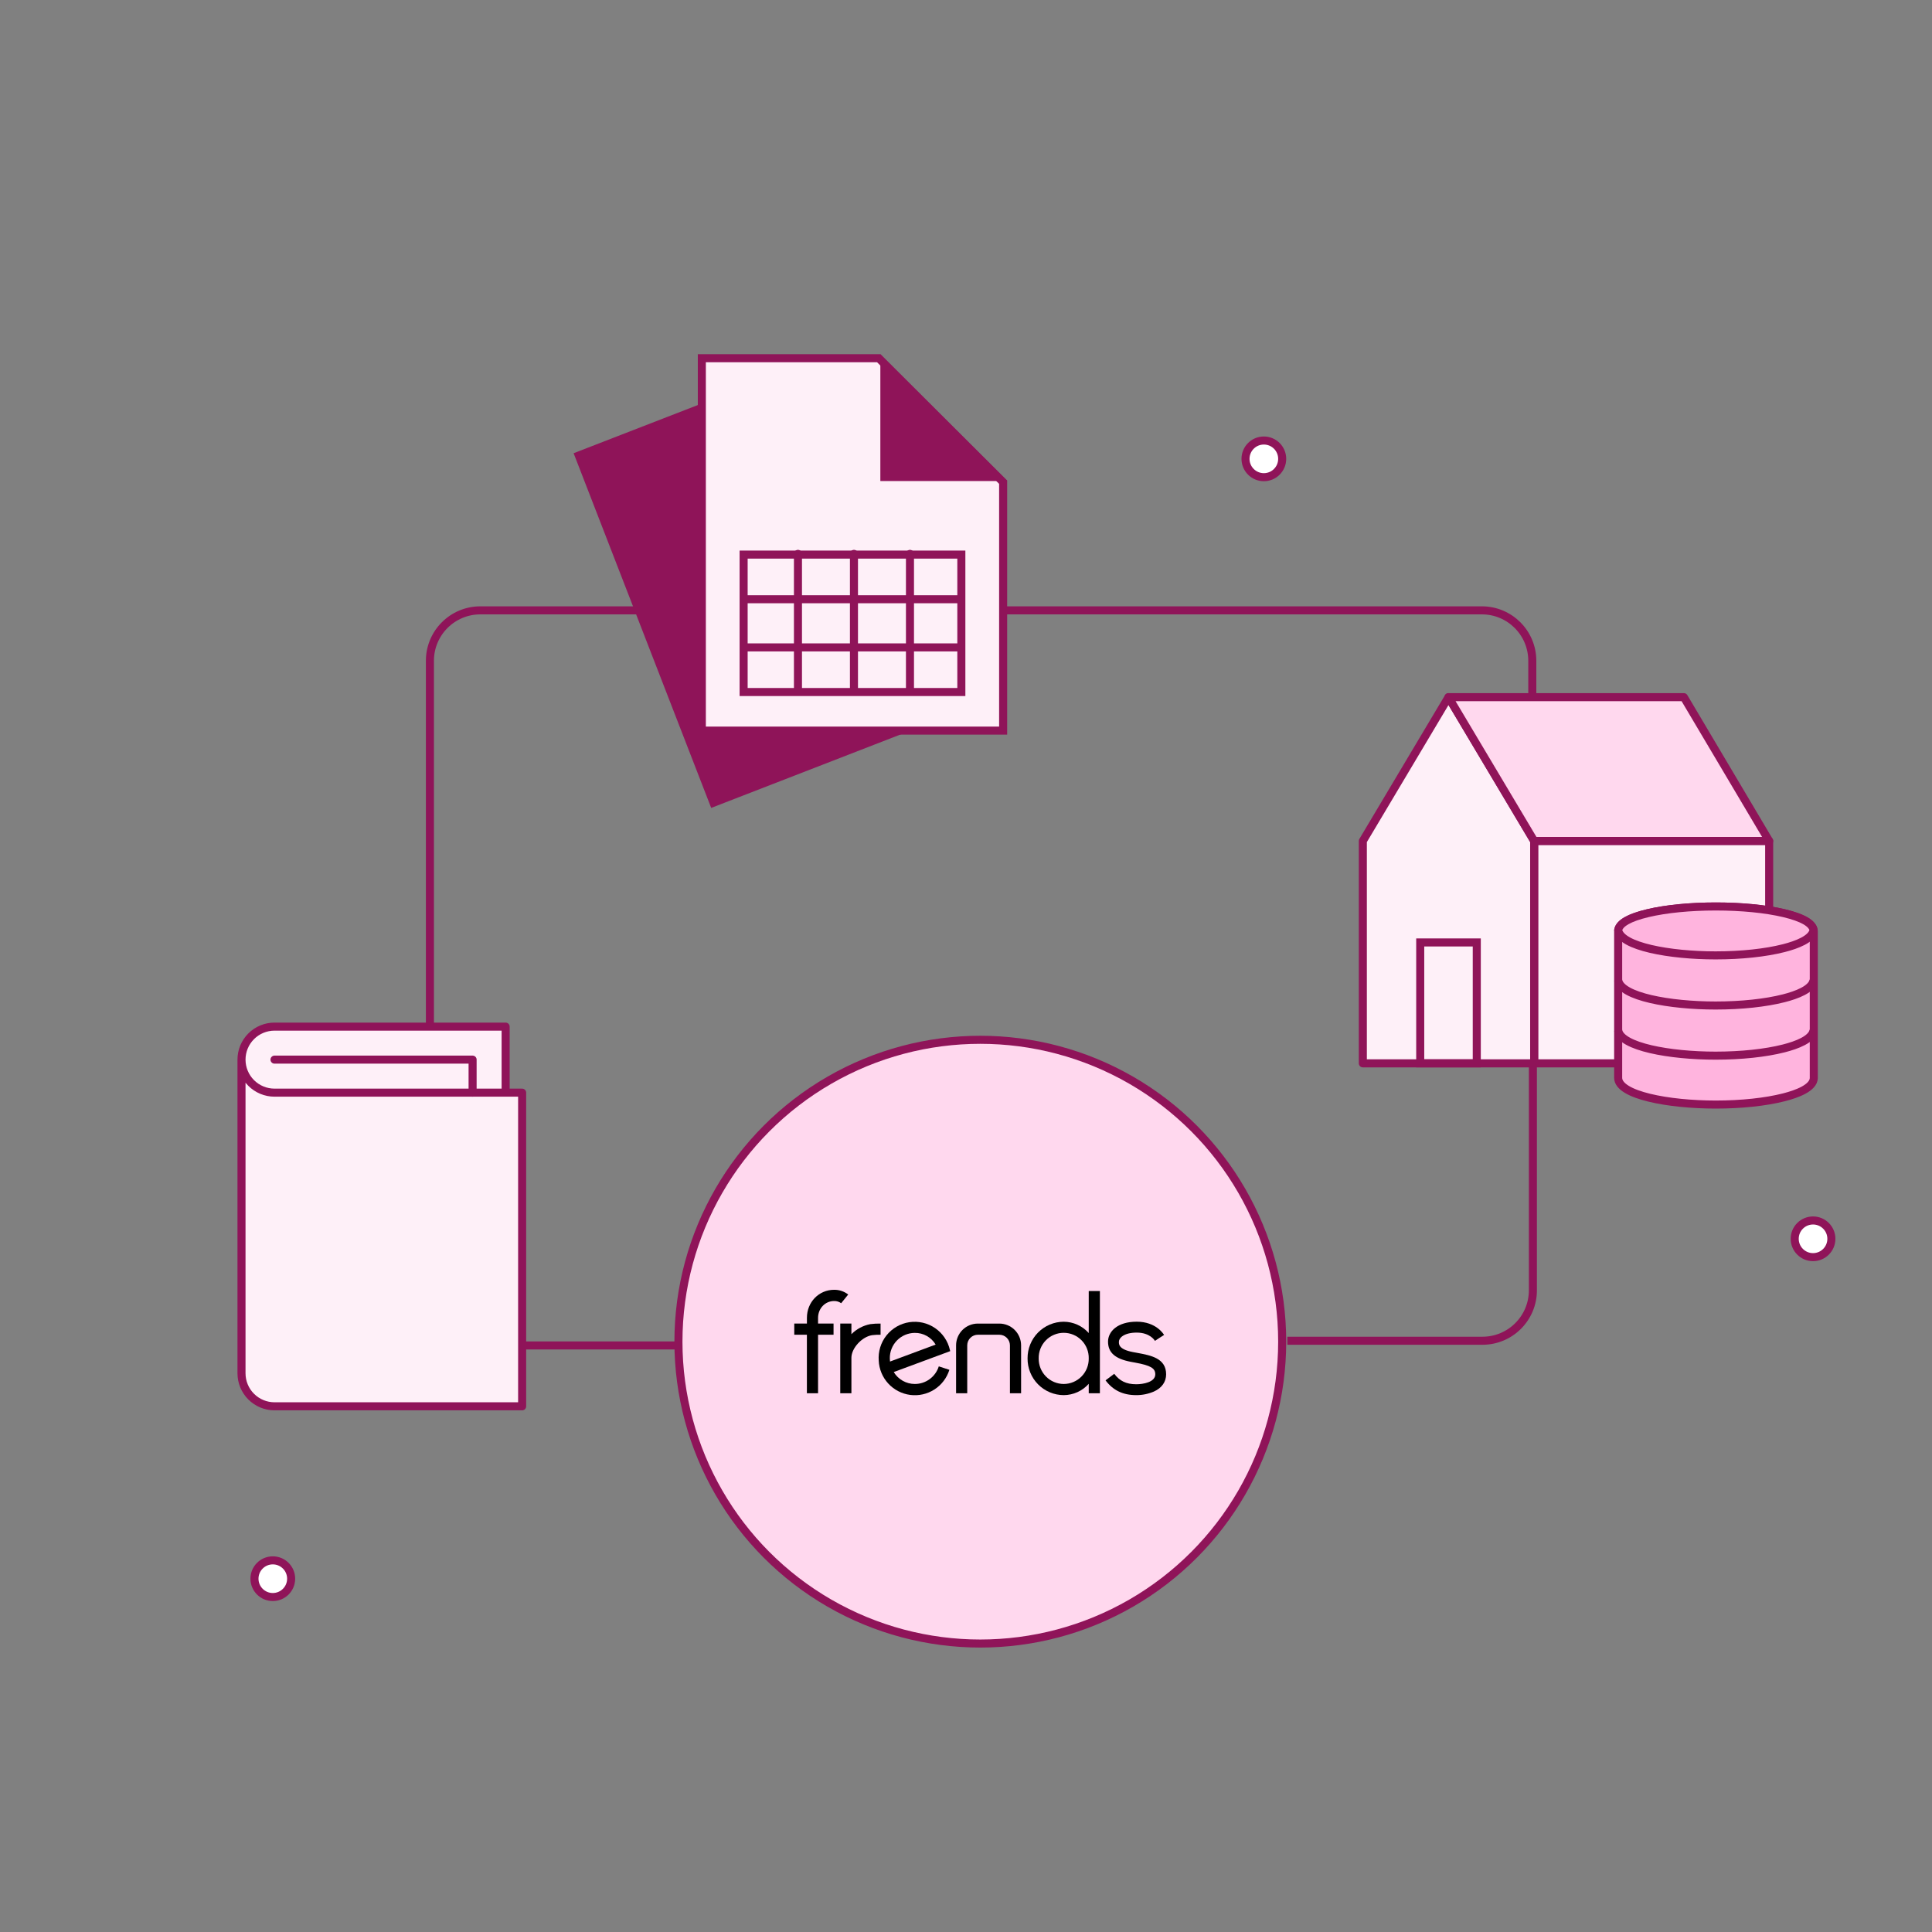
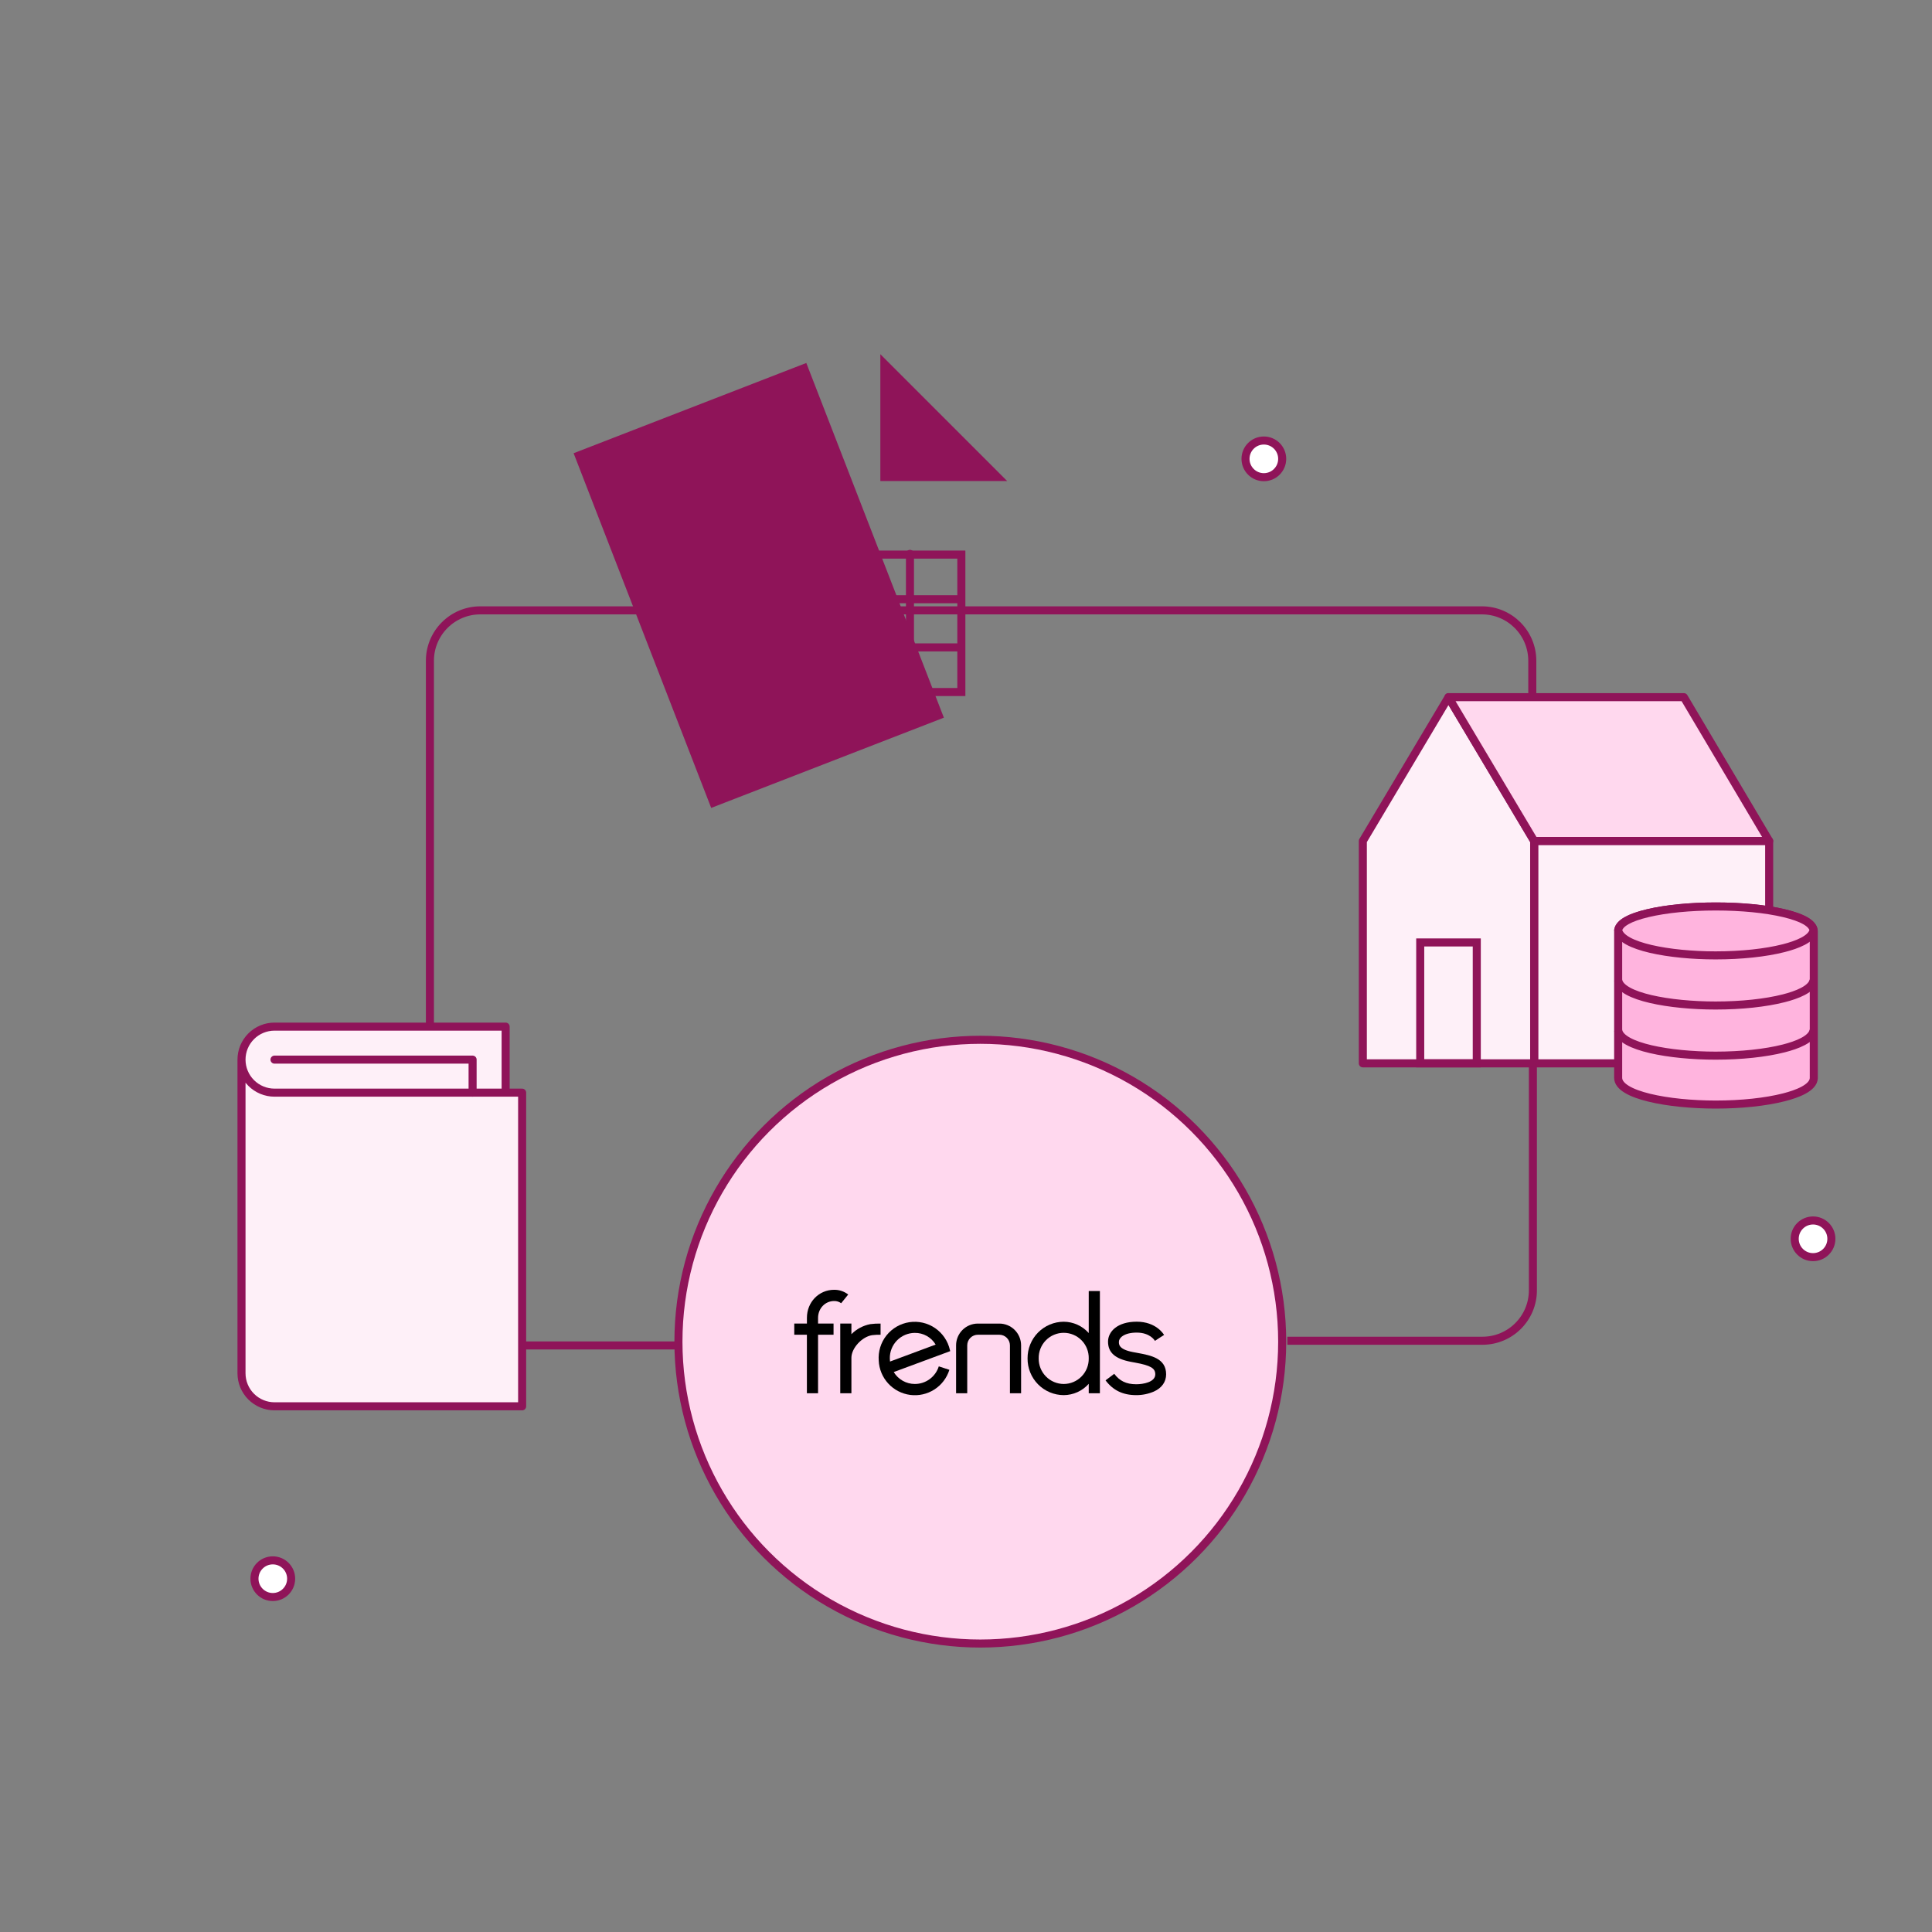
<svg xmlns="http://www.w3.org/2000/svg" width="1080" height="1080" viewBox="0 0 1080 1080" fill="none">
  <rect x="0" y="0" width="1080" height="1080" fill="#808080" stroke="none" />
  <path d="M856.563 407.954V369.381C856.563 353.812 843.941 341.19 828.372 341.19H268.517C252.948 341.19 240.326 353.812 240.326 369.381V723.925C240.326 739.495 252.948 752.117 268.517 752.117H393.466" stroke="#8F1459" stroke-width="4.5" />
  <path d="M719.617 749.483H828.704C844.274 749.483 856.896 736.861 856.896 721.292V574.335" stroke="#8F1459" stroke-width="4.5" />
  <path d="M140.406 605.394C136.944 601.933 135 597.238 135 592.344V767.676C135 772.571 136.944 777.266 140.406 780.727C143.867 784.188 148.561 786.132 153.456 786.132H291.877V610.8H282.649H153.456C148.561 610.8 143.867 608.855 140.406 605.394Z" fill="#FEF0F8" />
  <path d="M282.649 610.8V573.887H153.456C148.561 573.887 143.867 575.832 140.406 579.293C136.944 582.754 135 587.449 135 592.344C135 597.238 136.944 601.933 140.406 605.394C143.867 608.855 148.561 610.8 153.456 610.8H282.649Z" fill="#FEF0F8" />
  <path d="M282.649 610.8V573.887H153.456C148.561 573.887 143.867 575.832 140.406 579.293C136.944 582.754 135 587.449 135 592.344M282.649 610.8H291.877M282.649 610.8H153.456M135 592.344C135 597.238 136.944 601.933 140.406 605.394C143.867 608.855 148.561 610.8 153.456 610.8M135 592.344V767.676C135 772.571 136.944 777.266 140.406 780.727C143.867 784.188 148.561 786.132 153.456 786.132H291.877V610.8M153.456 610.8H291.877" stroke="#8F1459" stroke-width="4.5" stroke-linecap="round" stroke-linejoin="round" />
  <path d="M153.449 592.34H264.186V610.796" stroke="#8F1459" stroke-width="4.5" stroke-linecap="round" stroke-linejoin="round" />
  <path d="M988.976 470.11H857.609V594.418H988.976V470.11Z" fill="#FEF0F8" stroke="#8F1459" stroke-width="4.5" stroke-linejoin="round" />
  <path d="M761.834 470.11V594.417H857.607V470.11L809.714 389.719L761.834 470.11Z" fill="#FEF0F8" stroke="#8F1459" stroke-width="4.5" stroke-linejoin="round" />
  <path d="M809.715 389.719H941.297L988.975 470.11H857.608L809.715 389.719Z" fill="#FFD8EE" stroke="#8F1459" stroke-width="4.5" stroke-linejoin="round" />
  <path d="M825.527 526.832H793.914V594.417H825.527V526.832Z" stroke="#8F1459" stroke-width="4.5" stroke-miterlimit="10" />
  <path fill-rule="evenodd" clip-rule="evenodd" d="M1013.92 602.507C1013.92 602.582 1013.92 602.662 1013.92 602.737C1013.67 608.097 1004.73 611.497 997.207 613.407C986.963 616.018 973.435 617.455 959.109 617.455C932.664 617.455 904.562 612.215 904.562 602.507V520.702C904.562 516.531 910.155 513.087 921.193 510.467C931.367 508.055 944.878 506.725 959.231 506.725C973.579 506.725 987.094 508.055 997.277 510.467C1008.32 513.087 1013.92 516.531 1013.92 520.702V602.507Z" fill="#FFB4DE" stroke="#8F1459" stroke-width="4.5" />
  <path fill-rule="evenodd" clip-rule="evenodd" d="M904.562 519.926C905.219 516.102 910.782 512.922 921.127 510.467C931.301 508.055 944.812 506.725 959.165 506.725C973.513 506.725 987.028 508.055 997.211 510.467C1007.55 512.92 1013.12 516.095 1013.79 519.913C1012.97 524.948 1004.39 528.176 997.141 530.019C986.897 532.63 973.369 534.066 959.043 534.066C933.341 534.066 906.075 529.117 904.562 519.926Z" fill="#FFB4DE" stroke="#8F1459" stroke-width="4.5" />
  <path d="M904.562 547.95C906.075 557.141 933.341 562.09 959.043 562.09C973.369 562.09 986.897 560.654 997.141 558.043C1004.39 556.2 1012.97 552.973 1013.79 547.938" stroke="#8F1459" stroke-width="4.5" />
  <path d="M904.562 575.975C906.075 585.165 933.341 590.115 959.043 590.115C973.369 590.115 986.897 588.678 997.141 586.067C1004.39 584.225 1012.97 580.997 1013.79 575.962" stroke="#8F1459" stroke-width="4.5" />
  <rect x="323.568" y="254.637" width="135.013" height="208.171" transform="rotate(-21.199 323.568 254.637)" fill="#8F1459" stroke="#8F1459" stroke-width="4.5" />
-   <path d="M560.761 408.421H392.328V200.25H491.217L560.761 269.536V408.421Z" fill="#FEF0F8" stroke="#8F1459" stroke-width="4.5" />
  <path d="M494.367 203.432L557.583 266.648H494.367V203.432Z" fill="#8F1459" stroke="#8F1459" stroke-width="4.5" />
-   <path d="M477.367 309.615V385.3" stroke="#8F1459" stroke-width="4.5" stroke-linecap="round" stroke-linejoin="round" />
  <path d="M446.062 309.615V385.3" stroke="#8F1459" stroke-width="4.5" stroke-linecap="round" stroke-linejoin="round" />
  <path d="M508.676 309.615V385.3" stroke="#8F1459" stroke-width="4.5" stroke-linecap="round" stroke-linejoin="round" />
  <rect x="415.691" y="310.021" width="121.707" height="76.825" stroke="#8F1459" stroke-width="4.5" />
  <path d="M416.162 334.967H536.925" stroke="#8F1459" stroke-width="4.5" stroke-linecap="round" stroke-linejoin="round" />
  <path d="M416.162 361.901H536.925" stroke="#8F1459" stroke-width="4.5" stroke-linecap="round" stroke-linejoin="round" />
  <circle cx="548" cy="750" r="168.75" fill="#FFD8EE" stroke="#8F1459" stroke-width="4.5" />
  <path fill-rule="evenodd" clip-rule="evenodd" d="M570.797 778.852H564.561V752.002C564.545 750.428 563.905 748.925 562.782 747.823C561.66 746.721 560.147 746.11 558.575 746.125H546.685C545.112 746.11 543.598 746.721 542.474 747.822C541.351 748.924 540.709 750.427 540.691 752.002V778.852H534.455V752.002C534.473 748.772 535.772 745.681 538.065 743.409C540.359 741.138 543.459 739.871 546.685 739.888H558.568C561.793 739.871 564.894 741.138 567.187 743.409C569.48 745.681 570.779 748.772 570.797 752.002V778.852Z" fill="black" />
  <path fill-rule="evenodd" clip-rule="evenodd" d="M594.649 773.655C592.79 773.648 590.95 773.272 589.237 772.548C587.524 771.825 585.971 770.768 584.668 769.44C583.365 768.111 582.338 766.537 581.646 764.809C580.955 763.08 580.613 761.232 580.639 759.37C580.598 757.504 580.929 755.65 581.613 753.914C582.297 752.179 583.321 750.598 584.624 749.264C585.926 747.93 587.482 746.87 589.2 746.146C590.917 745.423 592.762 745.05 594.625 745.05C596.488 745.05 598.333 745.423 600.051 746.146C601.768 746.87 603.324 747.93 604.627 749.264C605.93 750.598 606.953 752.179 607.637 753.914C608.322 755.65 608.653 757.504 608.611 759.37C608.642 761.229 608.305 763.075 607.618 764.803C606.931 766.53 605.909 768.104 604.61 769.433C603.311 770.761 601.762 771.819 600.052 772.544C598.343 773.269 596.506 773.646 594.649 773.655V773.655ZM608.611 721.709V745.174C606.854 743.203 604.703 741.622 602.299 740.534C599.894 739.445 597.288 738.873 594.649 738.854C591.973 738.862 589.325 739.4 586.857 740.437C584.389 741.474 582.151 742.99 580.27 744.896C578.39 746.803 576.904 749.064 575.9 751.548C574.895 754.032 574.391 756.69 574.417 759.37C574.391 762.049 574.895 764.708 575.9 767.192C576.904 769.676 578.39 771.936 580.27 773.843C582.151 775.75 584.389 777.265 586.857 778.303C589.325 779.34 591.973 779.878 594.649 779.886C597.289 779.869 599.895 779.298 602.3 778.209C604.705 777.12 606.855 775.538 608.611 773.565V778.852H614.847V721.709H608.611Z" fill="black" />
  <path fill-rule="evenodd" clip-rule="evenodd" d="M497.412 759.371C497.383 757.512 497.722 755.665 498.41 753.938C499.099 752.211 500.123 750.638 501.422 749.31C502.722 747.982 504.272 746.925 505.983 746.201C507.693 745.478 509.53 745.101 511.388 745.093C513.731 745.067 516.04 745.657 518.084 746.806C520.128 747.954 521.835 749.619 523.035 751.635L497.523 761.113C497.451 760.535 497.414 759.953 497.412 759.371M511.388 773.65C509.017 773.648 506.687 773.033 504.624 771.865C502.56 770.697 500.832 769.015 499.608 766.982L531.17 755.292L531.01 754.66C529.894 749.682 526.937 745.311 522.734 742.426C518.531 739.542 513.393 738.357 508.353 739.11C503.314 739.863 498.745 742.498 495.566 746.486C492.388 750.474 490.834 755.518 491.217 760.606C491.432 765.362 493.315 769.891 496.533 773.395C499.752 776.899 504.101 779.156 508.816 779.768C513.531 780.38 518.311 779.309 522.315 776.742C526.32 774.175 529.293 770.278 530.712 765.734L524.788 763.805C523.896 766.663 522.114 769.161 519.703 770.932C517.292 772.704 514.378 773.656 511.388 773.65" fill="black" />
  <path fill-rule="evenodd" clip-rule="evenodd" d="M492.247 739.885V746.13C490.647 746.096 489.047 746.177 487.459 746.372C481.777 747.295 475.943 753.671 475.943 758.993V778.85H469.707V739.885H475.943V745.817C478.816 742.925 482.494 740.969 486.496 740.204C488.402 739.955 490.325 739.849 492.247 739.885" fill="black" />
  <path fill-rule="evenodd" clip-rule="evenodd" d="M457.297 736.674V739.886H465.958V746.131H457.297V778.851H451.061V746.124H444V739.88H451.074V736.674C451.074 727.883 457.761 721.001 466.304 721.001C469.145 720.968 471.913 721.902 474.155 723.651L470.212 728.508C469.082 727.673 467.708 727.239 466.304 727.273C461.253 727.273 457.297 731.436 457.297 736.709" fill="black" />
  <path fill-rule="evenodd" clip-rule="evenodd" d="M635.161 779.886C627.581 779.886 622.141 777.11 618.012 771.629L622.862 767.966C625.828 771.9 629.514 773.808 635.168 773.808C639.027 773.808 645.811 772.649 645.811 768.257C645.811 764.92 643.379 763.317 634.544 761.708L632.161 761.27C623.361 759.591 619.398 756.122 619.398 749.968C619.398 744.418 624.573 738.833 635.424 738.833C646.393 738.833 650.536 745.937 650.73 746.242L648.166 747.873L645.637 749.552C645.506 749.365 642.942 744.931 635.431 744.931C628.301 744.931 625.481 747.942 625.481 749.982C625.481 751.148 624.975 754.228 633.304 755.817C634.087 755.97 634.87 756.108 635.639 756.247C643.476 757.677 651.873 759.3 651.873 768.271C651.873 772.434 649.462 775.903 645.076 777.86C641.946 779.214 638.57 779.904 635.161 779.886" fill="black" />
  <path d="M162.75 882.5C162.75 888.161 158.161 892.75 152.5 892.75C146.839 892.75 142.25 888.161 142.25 882.5C142.25 876.839 146.839 872.25 152.5 872.25C158.161 872.25 162.75 876.839 162.75 882.5Z" fill="white" stroke="#8F1459" stroke-width="4.5" />
  <path d="M716.75 256.5C716.75 262.161 712.161 266.75 706.5 266.75C700.839 266.75 696.25 262.161 696.25 256.5C696.25 250.839 700.839 246.25 706.5 246.25C712.161 246.25 716.75 250.839 716.75 256.5Z" fill="white" stroke="#8F1459" stroke-width="4.5" />
  <path d="M1023.75 692.5C1023.75 698.161 1019.16 702.75 1013.5 702.75C1007.84 702.75 1003.25 698.161 1003.25 692.5C1003.25 686.839 1007.84 682.25 1013.5 682.25C1019.16 682.25 1023.75 686.839 1023.75 692.5Z" fill="white" stroke="#8F1459" stroke-width="4.5" />
</svg>